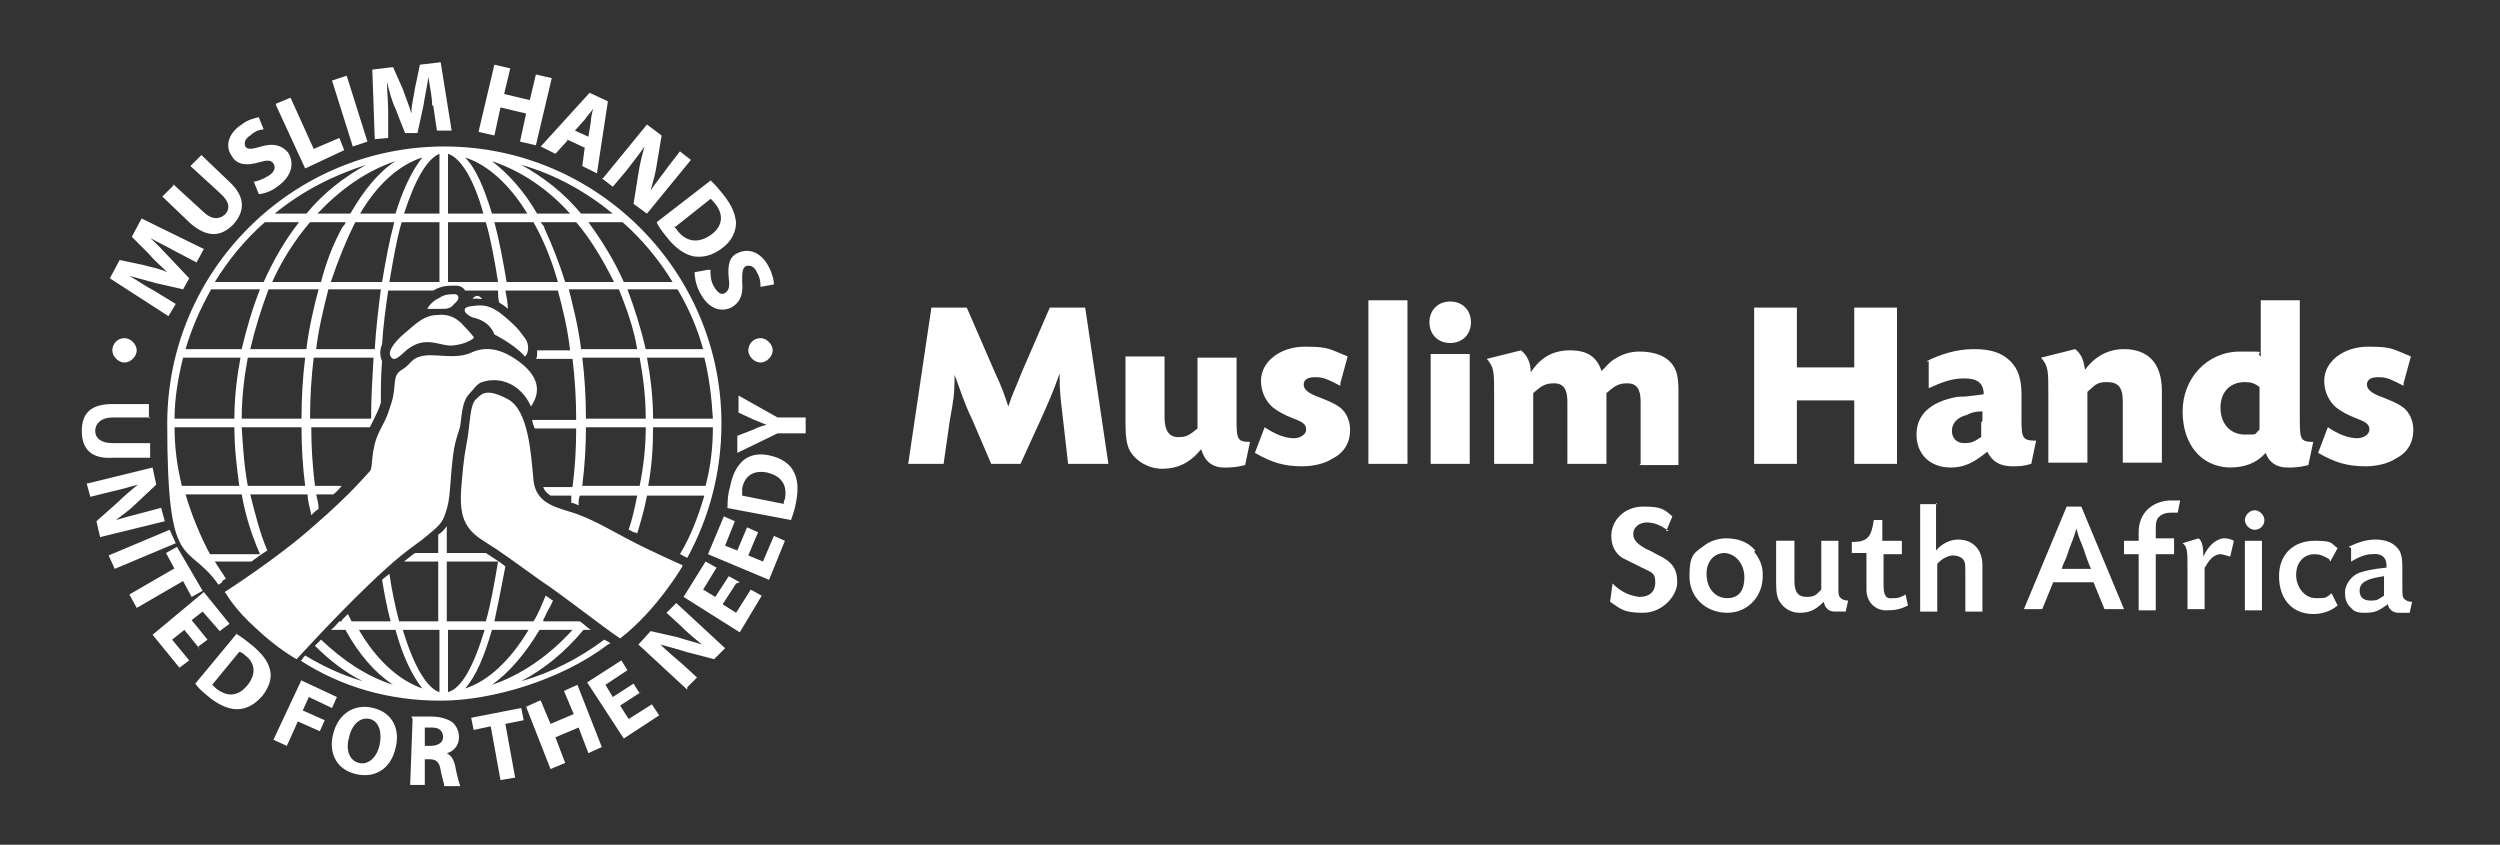
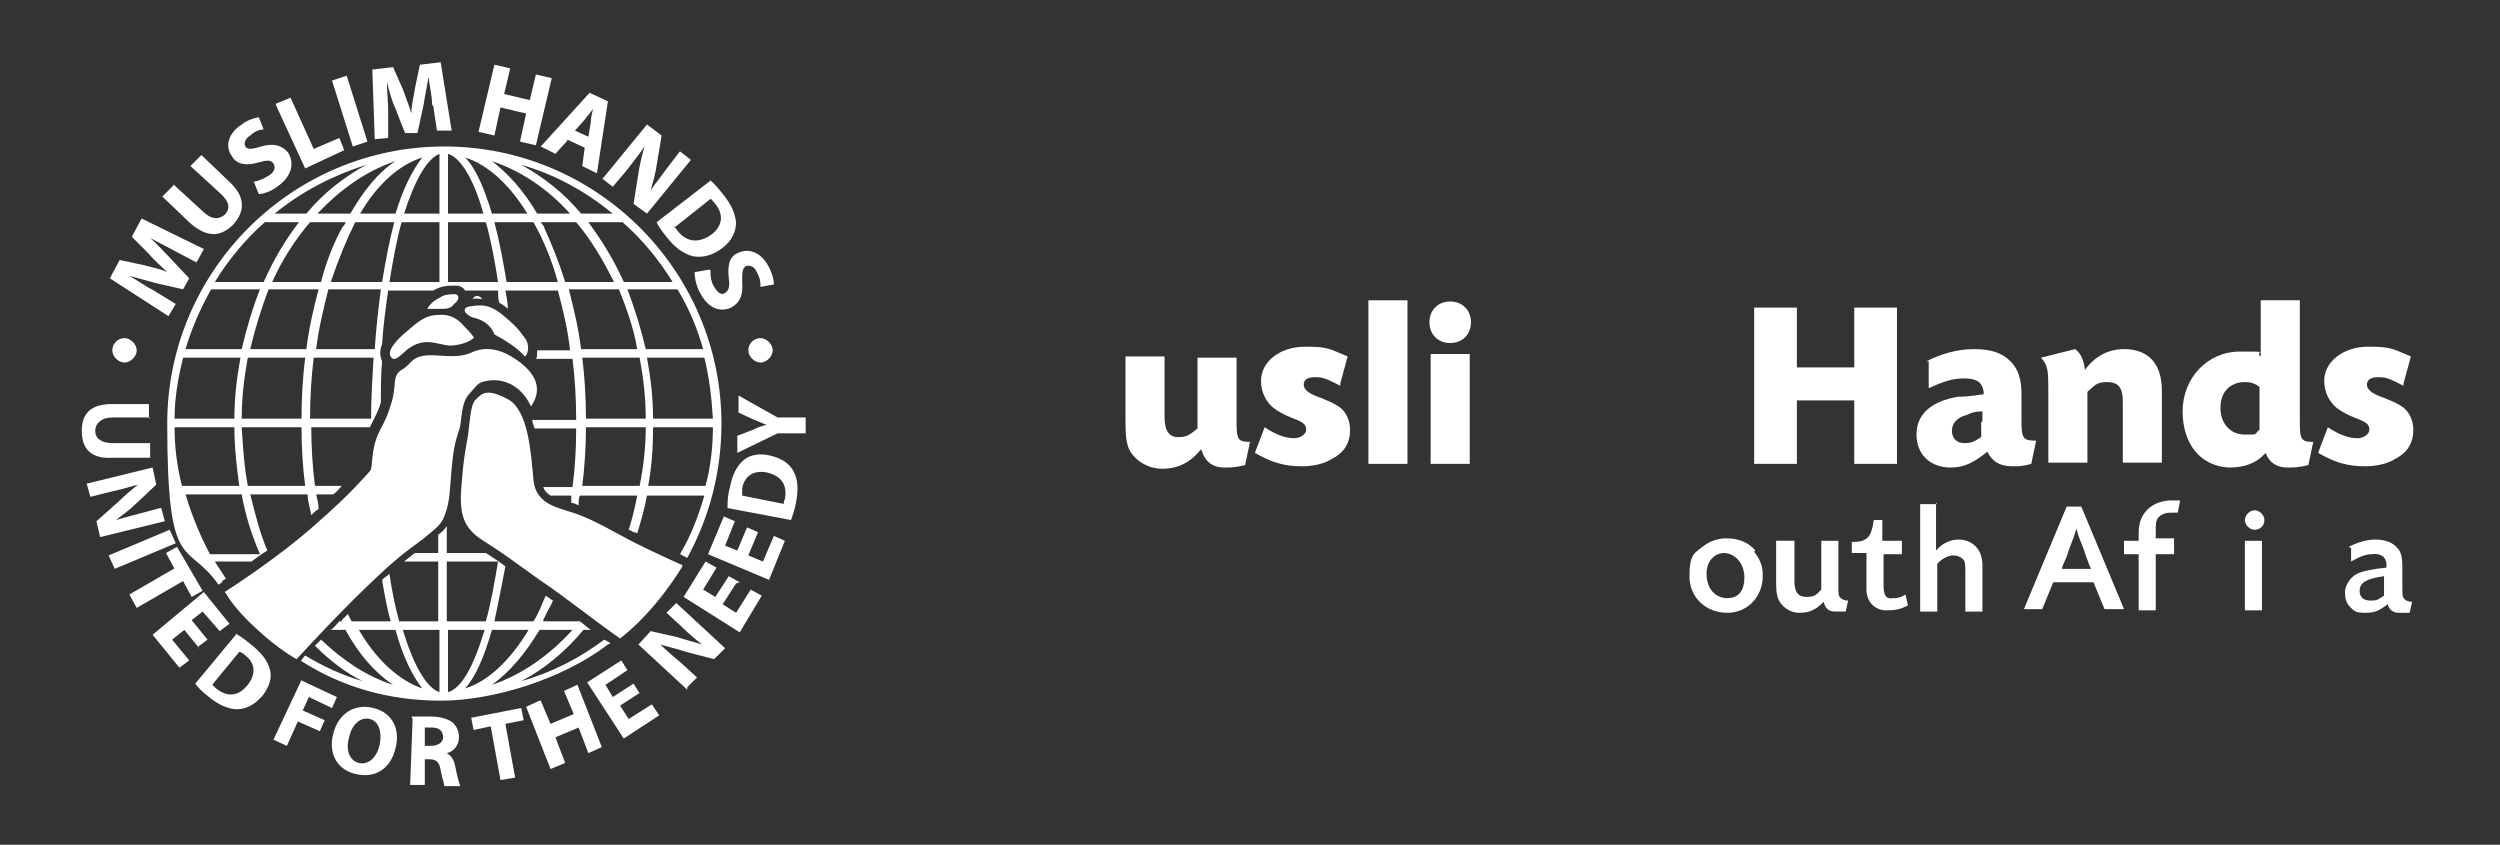
<svg xmlns="http://www.w3.org/2000/svg" version="1.1" viewBox="0 0 204.8 69.2">
  <rect x="0" y="0" width="204.8" height="69.2" fill="#333333" stroke="none" />
  <defs>
    <style>
      .cls-1 {
        fill: #fff;
      }
    </style>
  </defs>
  <g>
    <g id="Layer_1">
      <path class="cls-1" d="M14.4,20.6c-.6-.3-1.3-.7-2.1-1.1h0c.6.5,1.1,1.1,1.6,1.6l1.6,1.7-.5.9-2.2-.5c-.7-.2-1.5-.4-2.2-.6h0c.7.4,1.4.9,2,1.2l1.8,1.1-.6,1-4.8-3.1.8-1.5,1.9.4c.7.2,1.4.3,2,.6h0c-.5-.5-1.1-1-1.5-1.5l-1.4-1.4.8-1.5,5.1,2.5-.6,1.1-1.9-1ZM14.2,15.1l2.4,2.2c.7.7,1.3.7,1.8.3.5-.5.4-1.1-.4-1.8l-2.4-2.2.9-.9,2.3,2.2c1.3,1.2,1.3,2.4.3,3.5-1,1-2.1,1.1-3.5-.1l-2.3-2.2.9-.9ZM20.6,14.9c.4,0,.9-.2,1.4-.5.5-.3.6-.7.4-1-.2-.3-.5-.3-1.2-.1-1,.3-1.8.2-2.2-.5-.6-.8-.3-1.9.8-2.6.5-.4,1-.5,1.4-.6l.4,1c-.2,0-.7.1-1.1.5-.5.3-.5.7-.4.9.2.3.6.2,1.3,0,1-.3,1.7-.1,2.2.5.5.8.4,1.9-.9,2.8-.5.4-1.2.6-1.5.6l-.4-1ZM22.6,8.5l1.2-.5,1.9,4.2,2.1-.9.4,1-3.2,1.5-2.4-5.2ZM28.4,6.2l1.7,5.4-1.2.4-1.7-5.4,1.2-.4ZM35.4,8.6c0-.7-.2-1.5-.3-2.3h0c-.1.7-.3,1.6-.4,2.3l-.5,2.3h-1c0,.1-.8-2-.8-2-.3-.6-.5-1.4-.7-2.2h0c0,.8.1,1.6.1,2.4v2.2c.1,0-1.1.1-1.1.1l-.2-5.7,1.7-.2.8,1.8c.2.6.5,1.3.7,2h0c0-.7.2-1.4.3-2.1l.4-1.9,1.7-.2.9,5.6h-1.2c0,.1-.3-2-.3-2ZM41.8,5.6l-.5,2.1,2.1.5.5-2.1,1.3.3-1.3,5.5-1.3-.3.5-2.3-2.1-.5-.5,2.3-1.3-.3,1.3-5.5,1.3.3ZM46.5,11.5l-1,1.1-1.2-.6,4-4.4,1.5.7-.9,5.9-1.2-.6.2-1.5-1.5-.7ZM48.2,11.2l.2-1.2c0-.3.1-.8.2-1.1h0c-.2.3-.5.6-.7.9l-.8.9,1.1.5ZM49.4,14.6l3.6-4.4,1.2.9-.4,2.4c-.1.7-.3,1.4-.5,2.1h0c.4-.6.9-1.2,1.4-1.9l1-1.3.9.7-3.6,4.4-1.1-.8.4-2.5c.1-.7.3-1.5.5-2.2h0c-.4.6-.9,1.2-1.5,2l-1.1,1.3-.9-.7ZM58.1,14.7c.4.3.8.8,1.2,1.3.7.9.9,1.5,1,2.2,0,.7-.3,1.5-1.1,2.1-.9.7-1.7.8-2.4.7-.8-.2-1.5-.7-2.2-1.6-.4-.5-.7-.9-.8-1.2l4.4-3.4ZM55.2,18.5c0,.1.2.2.3.4.7.9,1.7,1.1,2.8.3.9-.7,1-1.6.3-2.5-.2-.2-.3-.4-.4-.4l-2.9,2.3ZM58.2,22.1c0,.4,0,.9.3,1.4.3.5.6.7.9.5.3-.2.4-.5.3-1.2-.1-1,0-1.8.8-2.1.9-.4,1.9,0,2.5,1.2.3.6.4,1.1.4,1.4l-1.1.2c0-.3,0-.7-.3-1.2-.2-.5-.6-.6-.9-.5-.3.2-.3.5-.3,1.3.1,1.1-.2,1.7-.9,2.1-.9.4-1.9.1-2.6-1.3-.3-.6-.4-1.2-.4-1.6l1.1-.2ZM12.3,34.2h-3.1c-.9,0-1.4.5-1.4,1.1,0,.6.5,1,1.4,1h3.1c0,0,0,1.2,0,1.2h-3.1c-1.7.1-2.5-.7-2.5-2.2,0-1.4.7-2.2,2.5-2.2h3c0,0,0,1.2,0,1.2ZM7.2,39.6l5.3-1.3.3,1.4-1.7,1.6c-.5.5-1.1.9-1.6,1.3h0c.7-.2,1.4-.4,2.2-.6l1.5-.4.3,1.1-5.3,1.3-.3-1.3,1.8-1.6c.5-.5,1.1-1,1.6-1.4h0c-.7.2-1.4.4-2.3.6l-1.6.4-.3-1.1ZM14.4,44.5l-5,2.1-.5-1.1,5-2.1.5,1.1ZM14.3,46.6l-.7-1.3.9-.5,2.1,3.6-.9.5-.7-1.3-3.8,2.2-.6-1.1,3.8-2.2ZM16.4,53.2l-1.3-1.6-1,.8,1.4,1.7-.8.6-2.2-2.7,4.2-3.5,2.1,2.6-.8.6-1.4-1.6-.9.7,1.3,1.6-.8.6ZM19.3,51.9c.4.2.9.6,1.4,1,.8.7,1.2,1.2,1.4,1.9.2.7,0,1.4-.6,2.2-.7.8-1.4,1.1-2.1,1.1-.7,0-1.6-.4-2.4-1.1-.5-.4-.8-.7-1-1l3.4-4.1ZM17.4,56.1c0,0,.2.2.3.3.9.7,1.8.7,2.6-.3.7-.9.6-1.8-.2-2.4-.2-.2-.4-.3-.5-.3l-2.3,2.8ZM24.6,55.7l3,1.4-.4.9-1.9-.9-.5,1.1,1.8.8-.4.9-1.8-.8-.9,2-1.1-.5,2.3-4.9ZM32.4,61.3c-.4,1.7-1.7,2.5-3.3,2.1-1.6-.4-2.2-1.8-1.8-3.3.4-1.6,1.7-2.5,3.3-2.1,1.6.4,2.2,1.8,1.8,3.3M28.6,60.4c-.3,1,0,1.9.8,2.1.8.2,1.5-.5,1.7-1.5.2-.9,0-1.9-.8-2.1-.8-.2-1.5.5-1.7,1.5M33.7,58.7c.4,0,1,0,1.6,0,.8,0,1.4.2,1.8.5.3.3.5.7.5,1.2,0,.7-.5,1.2-1,1.3h0c.4.2.6.6.7,1.1.1.6.3,1.3.4,1.6h-1.3c0-.2-.2-.7-.3-1.3-.1-.7-.4-.9-.9-.9h-.4s0,2.1,0,2.1h-1.2s.2-5.4.2-5.4ZM34.8,61.1h.5c.6,0,1-.3,1-.7,0-.5-.3-.8-.9-.8-.3,0-.5,0-.6,0v1.5ZM40.2,59.5l-1.4.3-.2-1,4.1-.8.2,1-1.5.3.8,4.4-1.2.2-.8-4.4ZM44.3,57.4l.8,1.9,1.9-.8-.8-1.9,1.1-.5,2,5.1-1.1.5-.8-2.1-1.9.8.8,2.1-1.2.5-2-5.1,1.1-.5ZM52.5,56.7l-1.7,1.1.7,1.1,1.9-1.2.6.9-2.9,1.9-3-4.6,2.8-1.8.5.8-1.8,1.2.6,1,1.7-1.1.5.8ZM56.3,56.5l-4-3.7,1-1.1,2.2.5c.6.2,1.4.4,2,.6h0c-.6-.5-1.1-.9-1.7-1.5l-1.2-1.1.8-.8,4,3.7-.9.9-2.3-.6c-.6-.2-1.4-.4-2.1-.6h0c.5.5,1.1,1,1.8,1.6l1.2,1.1-.8.8ZM60.3,47.8l-1.1,1.7,1.1.7,1.2-1.9.9.5-1.8,3-4.6-2.9,1.8-2.9.9.5-1.1,1.8,1,.6,1.1-1.7.9.5ZM62.1,43.6l-.8,1.9,1.2.5.9-2.1.9.4-1.3,3.2-5-2.1,1.3-3.1.9.4-.8,2,1,.4.8-1.9.9.4ZM59.6,41.6c0-.5,0-1,.2-1.7.2-1,.5-1.6,1-2.1.5-.5,1.3-.7,2.2-.5,1,.2,1.7.7,2,1.3.4.7.4,1.6.2,2.6-.1.6-.3,1.1-.4,1.4l-5.3-1ZM64.2,41.3c0,0,0-.3.1-.4.2-1.1-.2-1.9-1.5-2.2-1.1-.2-1.8.3-2,1.3,0,.3,0,.4,0,.6l3.5.7ZM65.9,35.5h-2.2s-3.3,1.6-3.3,1.6v-1.4s1.3-.5,1.3-.5c.4-.2.7-.3,1.1-.4h0c-.3-.1-.7-.3-1-.4l-1.3-.6v-1.4s3.2,1.8,3.2,1.8h2.3s0,1.3,0,1.3ZM10.2,27.7c-.6,0-1,.5-1,1s.5,1,1,1,1-.5,1-1-.5-1-1-1M62.3,27.7c-.6,0-1,.5-1,1s.5,1,1,1,1-.5,1-1-.5-1-1-1M52.2,51.6h0s0,0,0,0M18.2,47.6s0,0,.3-.2c-.3-.5-.6-.9-.9-1.4h3c.4-.3.8-.6,1.3-.9-.6-1.4-1-3-1.4-4.6h4.7c0,.6.2,1.1.3,1.7.2-.2.4-.4.6-.5,0-.4-.1-.8-.2-1.2h1.4c.3-.2.5-.5.7-.7h-2.2c-.2-1.6-.3-3.2-.3-4.8h4.8s0,0,0,0c.6-1.2.7-1.4.9-2,0-1.2,0-2.3.1-3.4-.2-.5-.2-.9,0-1.4.1-1.6.3-3,.5-4.4h3.7s0,0,0,0c.5-.3,1-.4,1.5-.4s.2,0,.4,0c.3,0,.6.2.7.4h2.7c0,.3,0,.7.1,1,.2.1.5.3.7.5,0-.5-.1-1-.2-1.5h4.3c.4,1.5.8,3.1,1,4.9h-2.7c0,0,0,.2,0,.3,0,.1,0,.3-.1.4h3c.2,1.6.3,3.3.3,5h-3.6c0,.2.1.4.2.7h3.4c0,1.7-.1,3.3-.3,4.8h-2.4c.1.3.3.5.6.7h1.7c0,.2,0,.4,0,.6.2,0,.4.1.6.2,0-.3,0-.6.1-.8h4.7c-.2,1-.4,1.9-.7,2.8.1,0,.2.1.4.2,0,0,.2,0,.3.1.3-1,.6-2,.8-3.1h4.7c-.5,1.7-1.1,3.3-2,4.8.1,0,.2.1.2.1l.4.2c1.8-3.3,2.8-7,2.8-11,0-12.5-10.2-22.7-22.7-22.7s-22.7,10.2-22.7,22.7,1.6,9.5,4.2,13.2l.3-.2ZM41.5,23.1c-.3-1.8-.6-3.4-1-4.9h3.2c.8,1.4,1.5,3.1,2,4.9h-4.2ZM44.6,18.7c0-.2-.2-.3-.3-.5h2.9c1.2,1.4,2.2,3.1,3.1,4.9h-4c-.5-1.6-1.1-3.1-1.7-4.4M47.6,28.6c-.2-1.7-.6-3.3-1-4.9h4.1c.6,1.5,1.2,3.1,1.5,4.9h-4.7ZM52.4,39.8h-4.7c.2-1.6.3-3.2.3-4.8h4.9c0,1.7-.2,3.3-.5,4.8M48,34.3c0-1.7-.1-3.4-.3-5h4.7c.3,1.6.5,3.3.5,5h-4.9ZM57.8,39.8h-4.7c.3-1.6.4-3.2.4-4.8h4.9c0,1.7-.2,3.3-.6,4.8M58.4,34.3h-4.9c0-1.7-.2-3.4-.5-5h4.7c.4,1.6.6,3.3.7,5M57.5,28.6h-4.6c-.4-1.7-.9-3.3-1.5-4.9h4.1c.9,1.5,1.6,3.1,2.1,4.9M55.1,23.1h-4c-.8-1.8-1.8-3.4-2.9-4.9h2.8c1.6,1.4,3,3.1,4.1,4.9M50.2,17.5h-2.6c-1.4-1.7-3.1-3-4.9-4,2.8.8,5.3,2.2,7.5,4M46.7,17.5h-2.7c-1.1-1.9-2.4-3.3-3.7-4.3,2.4.8,4.6,2.3,6.4,4.3M43.2,17.5h-2.9c-.6-2-1.3-3.7-2.2-4.6,1.9.6,3.7,2.3,5.1,4.6M36.7,12.6c1,.3,2.1,2,2.9,4.9h-2.9v-4.9ZM36.7,18.2h3.1c.4,1.4.7,3,1,4.9h-4.1v-4.9ZM20.3,39.8c-.3-1.6-.4-3.2-.5-4.8h4.9c0,1.6.1,3.3.3,4.8h-4.7ZM24.7,34.3h-4.9c0-1.7.2-3.4.5-5h4.7c-.2,1.6-.3,3.3-.3,5M25.2,28.6h-4.7c.4-1.7.9-3.3,1.5-4.9h4.1c-.4,1.5-.8,3.2-1,4.9M22.3,23.1c.8-1.8,1.9-3.5,3.1-4.9h2.9c0,.2-.2.3-.3.5-.7,1.3-1.3,2.8-1.7,4.4h-4ZM30.4,34.3h-5c0-1.7.1-3.4.3-5h4.9c-.1,1.7-.2,3.4-.2,5M30.7,28.6h-4.8c.2-1.7.6-3.3,1-4.9h4.3c-.2,1.6-.4,3.2-.5,4.9M31.3,23.1h-4.2c.6-1.8,1.3-3.5,2-4.9h3.2c-.4,1.5-.7,3.1-1,4.9M36,23.1h-4.1c.3-1.8.6-3.5,1-4.9h3.1v4.9ZM36,12.6v4.9h-2.9c.9-2.8,1.9-4.5,2.9-4.9M32.4,17.5h-2.9c1.4-2.4,3.2-4,5.1-4.6-.8,1-1.6,2.6-2.2,4.6M28.7,17.5h-2.7c1.9-2,4-3.5,6.4-4.3-1.4.9-2.6,2.4-3.7,4.3M30,13.5c-1.8,1-3.5,2.3-4.9,4h-2.6c2.2-1.8,4.7-3.1,7.5-4M21.7,18.2h2.8c-1.1,1.4-2.1,3.1-2.9,4.9h-4c1.1-1.8,2.5-3.5,4.1-4.9M17.2,23.7h4.1c-.6,1.5-1.1,3.2-1.5,4.9h-4.6c.5-1.7,1.2-3.3,2.1-4.9M15,29.3h4.7c-.3,1.6-.5,3.3-.5,5h-4.9c0-1.7.3-3.4.7-5M14.3,35h4.9c0,1.7.2,3.3.4,4.8h-4.7c-.4-1.6-.6-3.2-.6-4.8M15.1,40.5h4.7c.3,1.7.8,3.3,1.5,4.9h-4.1c-.8-1.5-1.5-3.2-2-4.9M50,52.7c-.1-.1-.3-.2-.5-.3-2,1.5-4.3,2.7-6.8,3.4,1.9-1,3.6-2.4,5.1-4.2h.6c-.3-.2-.6-.5-.9-.7,0,0,0,0,0,0h-3c0,0,0-.2.1-.3.2-.5.5-.9.7-1.4-.2-.1-.4-.3-.6-.4-.3.7-.6,1.5-1,2.1h-3.2c.3-1.4.6-2.9.9-4.5-.5-.4-1-.7-1.6-1.1h-3.2v-2.2c-.2.3-.4.5-.7.7v1.5h-1.9c-.3.2-.5.4-.9.7h2.8v4.9h-3.2c-.3-1.1-.6-2.5-.8-3.9-.2.2-.4.3-.6.5.2,1.2.4,2.3.7,3.4h-3.2c-.1-.2-.2-.4-.3-.6-.2.2-.3.3-.5.5,0,0,0,0,0,.1h-.2c-.2.2-.4.5-.7.7h1.2c1.1,2,2.4,3.5,3.9,4.5-2.2-.7-4.1-2-5.9-3.7-.2.2-.3.3-.5.5,1.2,1.2,2.5,2.2,3.9,2.9-1.7-.5-3.2-1.2-4.7-2.1-.2.2-.3.4-.3.4h-.1c3.4,2.2,7.3,3.3,11.5,3.3s9.9-1.7,13.7-4.6h0ZM29.4,51.6h3c.6,2.2,1.4,3.8,2.2,4.8-2-.7-3.8-2.4-5.2-4.8M36,56.7c-1-.3-2.1-2.1-3-5.1h3v5.1ZM36.7,46h4.1c-.3,1.8-.6,3.5-1,4.9h-3.2v-4.9ZM36.7,56.7v-5.1h3c-.9,3-1.9,4.8-3,5.1M40.3,51.6h3c-1.5,2.5-3.3,4.2-5.2,4.8.9-1,1.6-2.7,2.2-4.8M44.1,51.6h2.8c-1.9,2.1-4.2,3.7-6.6,4.5,1.4-1,2.7-2.5,3.9-4.5M18.4,48.5s4.4-2.8,7.4-5.5c3-2.6,4.2-4.1,4.5-4.4.3-.3,0-1.7.8-3.3.7-1.3.7-1.5,1-2.4.4-1.4,0-2.1.8-2.6.9-.5.7-1.1,2.2-1.2,1.4,0,2.5.3,3.7-.3.8-.3,1.9-.4,3.4.6,1.5,1,2.4,2.3,1.3,3.9-.8-1.8-2.5-2.5-4-2-.4.1-.7.6-1,.9-.5.5-.6,1.2-.7,1.9-.1,1-.1.8-.4,1.8-.3,1-.4,2.4-.5,3.7-.1,1.4-.2,1.9-.5,2.7-.3.8-1,1.2-1.8,1.9-1.2.9-1.9,1.3-4.6,3.9-2.7,2.6-5.7,5.9-5.7,5.9,0,0-1.5-.8-3.3-2.5-1.8-1.6-2.5-2.9-2.5-2.9M55.9,46.3s-2.7-1.2-4.4-2.1c-1.7-.9-2.5-1.4-4-2-1.5-.6-3.6-.7-3.8-2.9-.2-2.1-.4-5.7-2.1-6.6-1.7-.9-2.1-.5-2.6,0-.5.4-.5,2-.7,3.2-.2,1.2-.3,1.4-.5,3.9-.2,2.4.2,3.5,1.8,4.5,1.6,1,2.5,1.7,4.6,3.2,2.1,1.4,5.1,3.8,6.6,4.8,3-2.3,5.1-5.9,5.1-5.9M38.8,27.6s-.3-.4-.8-.9c-.5-.6-1.2-1-2.1-.9-.8,0-1.4.3-2.4,1.2-1,.8-1.8,1.7-1.5,2.2.3.5.7,0,1.4-.6.7-.5,1.3-.7,2.3-.5,1,.2,1.1.3,2,.1.8-.2,1.1-.5,1.1-.5M43,29.2c.3-.2.4-1,0-1.5-.4-.5-.4-.7-1.7-1.8-1.3-1.1-2-.9-2.8-.8-.7.1-.5.6.2.9,1.5.3,1.8,1.4,1.8,1.4,0,0,1.6.8,2.4,1.7M35,25.3s.5,0,1.1,0c.5,0,.8,0,1.1-.4.4-.3.5-.7.1-.8-.4,0-.9,0-1.3.3-.7.3-1,.9-1,.9M38.7,24.5c.3-.1.5,0,.8,0-.3-.4-.6-.3-.8,0" />
      <g>
-         <path class="cls-1" d="M90.9,38h-3.4l-.4-3.5c-.2-1.8-.3-2.2-.3-3.9h0c-.6,1.7-.8,2.1-1.6,3.9l-1.6,3.5h-2.4l-1.5-3.5c-.8-1.7-.9-2.2-1.5-3.8h0c0,1.7-.1,2.1-.4,3.8l-.5,3.5h-2.9l1.9-12.8h2.9l2.3,5.3c.6,1.3.7,1.6,1.1,2.8h0c.4-1.2.6-1.5,1.1-2.8l2.3-5.3h2.9l1.9,12.8Z" />
        <path class="cls-1" d="M101.3,34.5c0,1.5.1,1.7,1.1,1.7l-.4,1.9c-.8.2-1.2.2-1.7.2-1,0-1.6-.5-1.9-1.5h0c-.9,1.1-1.9,1.6-3.2,1.6-1.1,0-2.1-.6-2.6-1.4-.3-.5-.4-1.2-.4-2.4v-5.4h3.2v5c0,1.1.4,1.7,1.3,1.6.5,0,.8-.2,1.4-.7v-5.8h3.2v5.5Z" />
        <path class="cls-1" d="M109.8,31.6c-1.2-.6-1.4-.7-2.1-.7s-.9.3-.9.6.2.6.9.9c1.3.5,1.7.7,2.1,1,.5.4.8,1.1.8,1.8,0,1.1-.5,1.9-1.5,2.4-.6.4-1.6.6-2.4.6-1.5,0-2.5-.3-3.9-1.1l.8-2.1c.9.6,1.7.9,2.4.9.5,0,1-.3,1-.7,0-.4-.2-.6-1-.9-.8-.3-1.3-.6-1.7-.9-.6-.5-1-1.3-1-2.2,0-1.6,1.6-2.8,3.6-2.8s2,.2,3.5.8l-.6,2.2Z" />
        <path class="cls-1" d="M115.3,24.6v13.4h-3.2v-13.4h3.2Z" />
        <path class="cls-1" d="M120.5,26.4c0,1-.7,1.7-1.7,1.7s-1.7-.7-1.7-1.7.7-1.7,1.7-1.7,1.7.7,1.7,1.7ZM120.4,38h-3.2v-9h3.2v9Z" />
-         <path class="cls-1" d="M134.4,38v-5.1c0-1-.3-1.5-1.1-1.5s-1.1.3-1.7.8v5.8h-3.2v-5.1c0-1-.3-1.5-1.1-1.5s-1.1.3-1.7.8v5.8h-3.2v-5.5c0-2.1,0-2.4-.6-3.1l2.8-.7c.5.4.8,1,.8,1.8h0c.8-1.2,1.8-1.8,3.2-1.8s2.2.5,2.6,1.7h0c.5-.5.7-.8,1.1-1,.6-.4,1.3-.6,2-.6,1.3,0,2.3.4,2.8,1.2.3.5.4,1,.4,2.2v5.9h-3.2Z" />
        <path class="cls-1" d="M151.5,30.1c.2,0,.3,0,.4,0,0-.2,0-.2,0-.4v-4.5h3.5v12.8h-3.5v-4.8c0-.2,0-.3,0-.4-.2,0-.2,0-.4,0h-3.9c-.2,0-.3,0-.4,0,0,.2,0,.2,0,.4v4.8h-3.5v-12.8h3.5v4.5c0,.2,0,.3,0,.4.2,0,.2,0,.4,0h3.9Z" />
        <path class="cls-1" d="M157.8,29.6c1.2-.6,2.5-1,3.9-1s2.3.3,3,1c.6.6.9,1.4.9,2.7v2.1c0,1.5.1,1.7,1.2,1.7l-.4,1.9c-.7.2-1,.2-1.5.2-1.1,0-1.7-.4-2.1-1.2-1.1.9-1.9,1.3-3,1.3-1.7,0-2.8-1.1-2.8-2.7s1.1-2.7,3.4-3.1c.4,0,.7,0,2.1-.2,0,0,0-.1,0-.2-.1-.8-.6-1.1-1.6-1.1s-1.8.3-2.9.8v-2.2ZM162.4,34.5c0-.4,0-.4,0-.8-.6,0-.9.1-1.3.3-.8.2-1.2.7-1.2,1.3s.4,1,1,1,.8-.1,1.4-.5v-1.2Z" />
        <path class="cls-1" d="M170,28.6c.5.4.7.9.8,1.7h0c.8-1.1,1.9-1.7,3.2-1.7,2,0,3.1,1.2,3.1,3.4v5.9h-3.2v-5c0-1.2-.4-1.6-1.3-1.6s-1,.3-1.6.8v5.8h-3.2v-5.5c0-2.1,0-2.4-.6-3.1l2.8-.7Z" />
        <path class="cls-1" d="M188.4,24.6v9.9c0,1.5.1,1.7,1.1,1.7l-.4,1.9c-.8.2-1.2.2-1.7.2-.9,0-1.5-.4-1.8-1.2-.8.9-1.8,1.2-3,1.2-2.3-.1-3.8-1.9-3.8-4.6s2-4.9,4.7-4.9,1.1,0,1.7.4c0-.7,0-.9,0-1.7v-2.9h3.2ZM185.1,32.6c0-.5,0-.5,0-.9-.4-.3-.7-.4-1.2-.4-1.2,0-2,.8-2,2.1s.8,2.2,2,2.2.7,0,1.2-.4c0-.4,0-.5,0-.9v-1.6Z" />
        <path class="cls-1" d="M196.9,31.6c-1.2-.6-1.4-.7-2.1-.7s-.9.3-.9.6.2.6.9.9c1.3.5,1.7.7,2.1,1,.5.4.8,1.1.8,1.8,0,1.1-.5,1.9-1.5,2.4-.6.4-1.6.6-2.4.6-1.5,0-2.5-.3-3.9-1.1l.8-2.1c.9.6,1.7.9,2.4.9.5,0,1-.3,1-.7,0-.4-.2-.6-1-.9-.8-.3-1.3-.6-1.7-.9-.6-.5-1-1.3-1-2.2,0-1.6,1.6-2.8,3.6-2.8s2,.2,3.5.8l-.6,2.2Z" />
      </g>
      <g>
-         <path class="cls-1" d="M136.7,43.5c-.7-.5-1.2-.7-1.8-.7s-1.1.4-1.1.9c0,.5.2.8,1.1,1.3.3.1.6.3.8.4,1.3.6,1.7,1.2,1.7,2.3s-1.2,2.5-2.8,2.5-1.8-.3-2.7-.9l.2-1.5c.7.7,1.4,1,2.2,1.1.8,0,1.3-.4,1.3-1.2s-.3-.8-1.1-1.2c-1-.5-1.2-.6-1.6-.8-.6-.4-.9-1-.9-1.8,0-1.3,1.1-2.4,2.6-2.4s1.7.2,2.4.8l-.5,1.2Z" />
        <path class="cls-1" d="M143.7,45.2c.4.5.7,1.1.7,1.8.1,1.8-1.2,3.2-2.9,3.2s-3.1-1.2-3.1-3,.4-1.9,1.2-2.5c.5-.4,1.2-.6,1.8-.6,1,0,1.8.3,2.4,1ZM139.8,47c0,1.2.7,2,1.7,2s1.4-.7,1.4-1.7-.6-1.9-1.6-2c-.9,0-1.5.7-1.5,1.7Z" />
        <path class="cls-1" d="M147,44.3v3.3c0,.9.3,1.3,1,1.3s.8-.2,1.2-.6v-4h1.4v3.7c0,.7,0,.8.2,1,.1.1.3.2.6.2l-.2.9c-.4,0-.6,0-.9,0-.5,0-.8-.3-.9-.8h0c-.7.7-1.2.9-2,.9-.7,0-1.3-.4-1.6-.9-.2-.3-.3-.7-.3-1.5v-3.5h1.5Z" />
        <path class="cls-1" d="M155.9,45.4h-1.3c-.1,0-.2,0-.3,0,0,.1,0,.2,0,.3v2.2c0,.9.2,1.2.8,1.1.3,0,.5,0,1-.3l.2.9c-.6.3-1,.4-1.8.4s-1.6-.6-1.6-1.7v-2.7c0-.1,0-.2,0-.3-.1,0-.2,0-.3,0h-.9v-.9c1.3,0,1.6-.4,1.8-1.8h.7v1.4c0,.1,0,.2,0,.3.1,0,.2,0,.3,0h1.3v1.1Z" />
        <path class="cls-1" d="M158.6,41.2v1.9c0,.9,0,1.1,0,2h0c.5-.6,1.2-.9,1.8-.9,1.2,0,2,.8,2,2.1v3.8h-1.4v-3.3c0-.5,0-.8-.2-1-.2-.2-.5-.3-.8-.3s-.9.2-1.3.7v3.9h-1.4v-8.8h1.4Z" />
        <path class="cls-1" d="M171.6,47.7h-3.4l-.9,2.2h-1.5l3.5-8.4h1.2l3.5,8.4h-1.6l-.9-2.2ZM170.2,46.6c.5,0,.6,0,1.1,0-.2-.4-.2-.5-.4-1l-.2-.6c-.3-.8-.4-.9-.6-1.7h0c-.2.7-.3.9-.6,1.7l-.2.6c-.2.5-.3.6-.4,1,.5,0,.6,0,1.1,0h.4Z" />
        <path class="cls-1" d="M178.1,45.4h-1.2c-.1,0-.2,0-.3,0,0,.1,0,.2,0,.3v4.3h-1.4v-4.3c0-.1,0-.2,0-.3-.1,0-.2,0-.3,0h-.9v-1.1h.9c.1,0,.2,0,.3,0,0-.1,0-.2,0-.3v-.4c0-1.5,1-2.5,2.5-2.6.4,0,.6,0,.9,0l-.2,1c-.2,0-.3,0-.6,0-.5,0-.8.2-1,.4-.2.3-.2.5-.2,1.2v.2c0,.1,0,.1,0,.3.1,0,.2,0,.3,0h1.2v1.1Z" />
-         <path class="cls-1" d="M182.7,45.6c-.4-.1-.6-.2-.8-.2-.4,0-.8.3-1.1.8,0,0-.1.2-.2.3v3.4h-1.4v-3.4c0-1.3,0-1.7-.4-2l1.3-.4c.3.2.4.7.4,1.5h0c.4-.9,1-1.4,1.6-1.5.3,0,.5,0,.9.2l-.3,1.3Z" />
        <path class="cls-1" d="M185.5,42.6c0,.5-.4.8-.8.8s-.8-.4-.8-.8.4-.8.8-.8.8.4.8.8ZM185.3,50h-1.4v-5.7h1.4v5.7Z" />
-         <path class="cls-1" d="M190.8,45.8c-.5-.3-.8-.4-1.2-.4-.9,0-1.5.7-1.5,1.7s.7,1.9,1.6,1.9.8,0,1.3-.4l.5,1c-.6.5-1.3.7-2,.7-1.7,0-2.8-1.2-2.8-3.1s1.3-2.9,2.9-2.9,1.3.2,1.9.6l-.6,1.1Z" />
        <path class="cls-1" d="M192.4,44.8c.8-.4,1.5-.6,2.2-.6s1.4.2,1.8.7c.3.3.4.8.4,1.5v1.7c0,.7,0,.8.2,1,.1.1.3.2.6.2l-.2.9c-.4,0-.6,0-.9,0-.5,0-.8-.3-.9-.7-.8.6-1.1.7-1.9.7s-.9-.2-1.2-.5c-.3-.3-.4-.7-.4-1.2s.4-1.2,1-1.5c.4-.2,1.3-.4,2.4-.5,0,0,0-.1,0-.2h0c0-.7-.5-1-1.2-.9-.5,0-1,.2-1.7.6v-1.1ZM195.3,47.7c0-.2,0-.3,0-.5-1.4.2-2,.5-2,1.2,0,.5.3.8.9.8s.6-.1,1.1-.4v-1.1Z" />
      </g>
    </g>
  </g>
</svg>